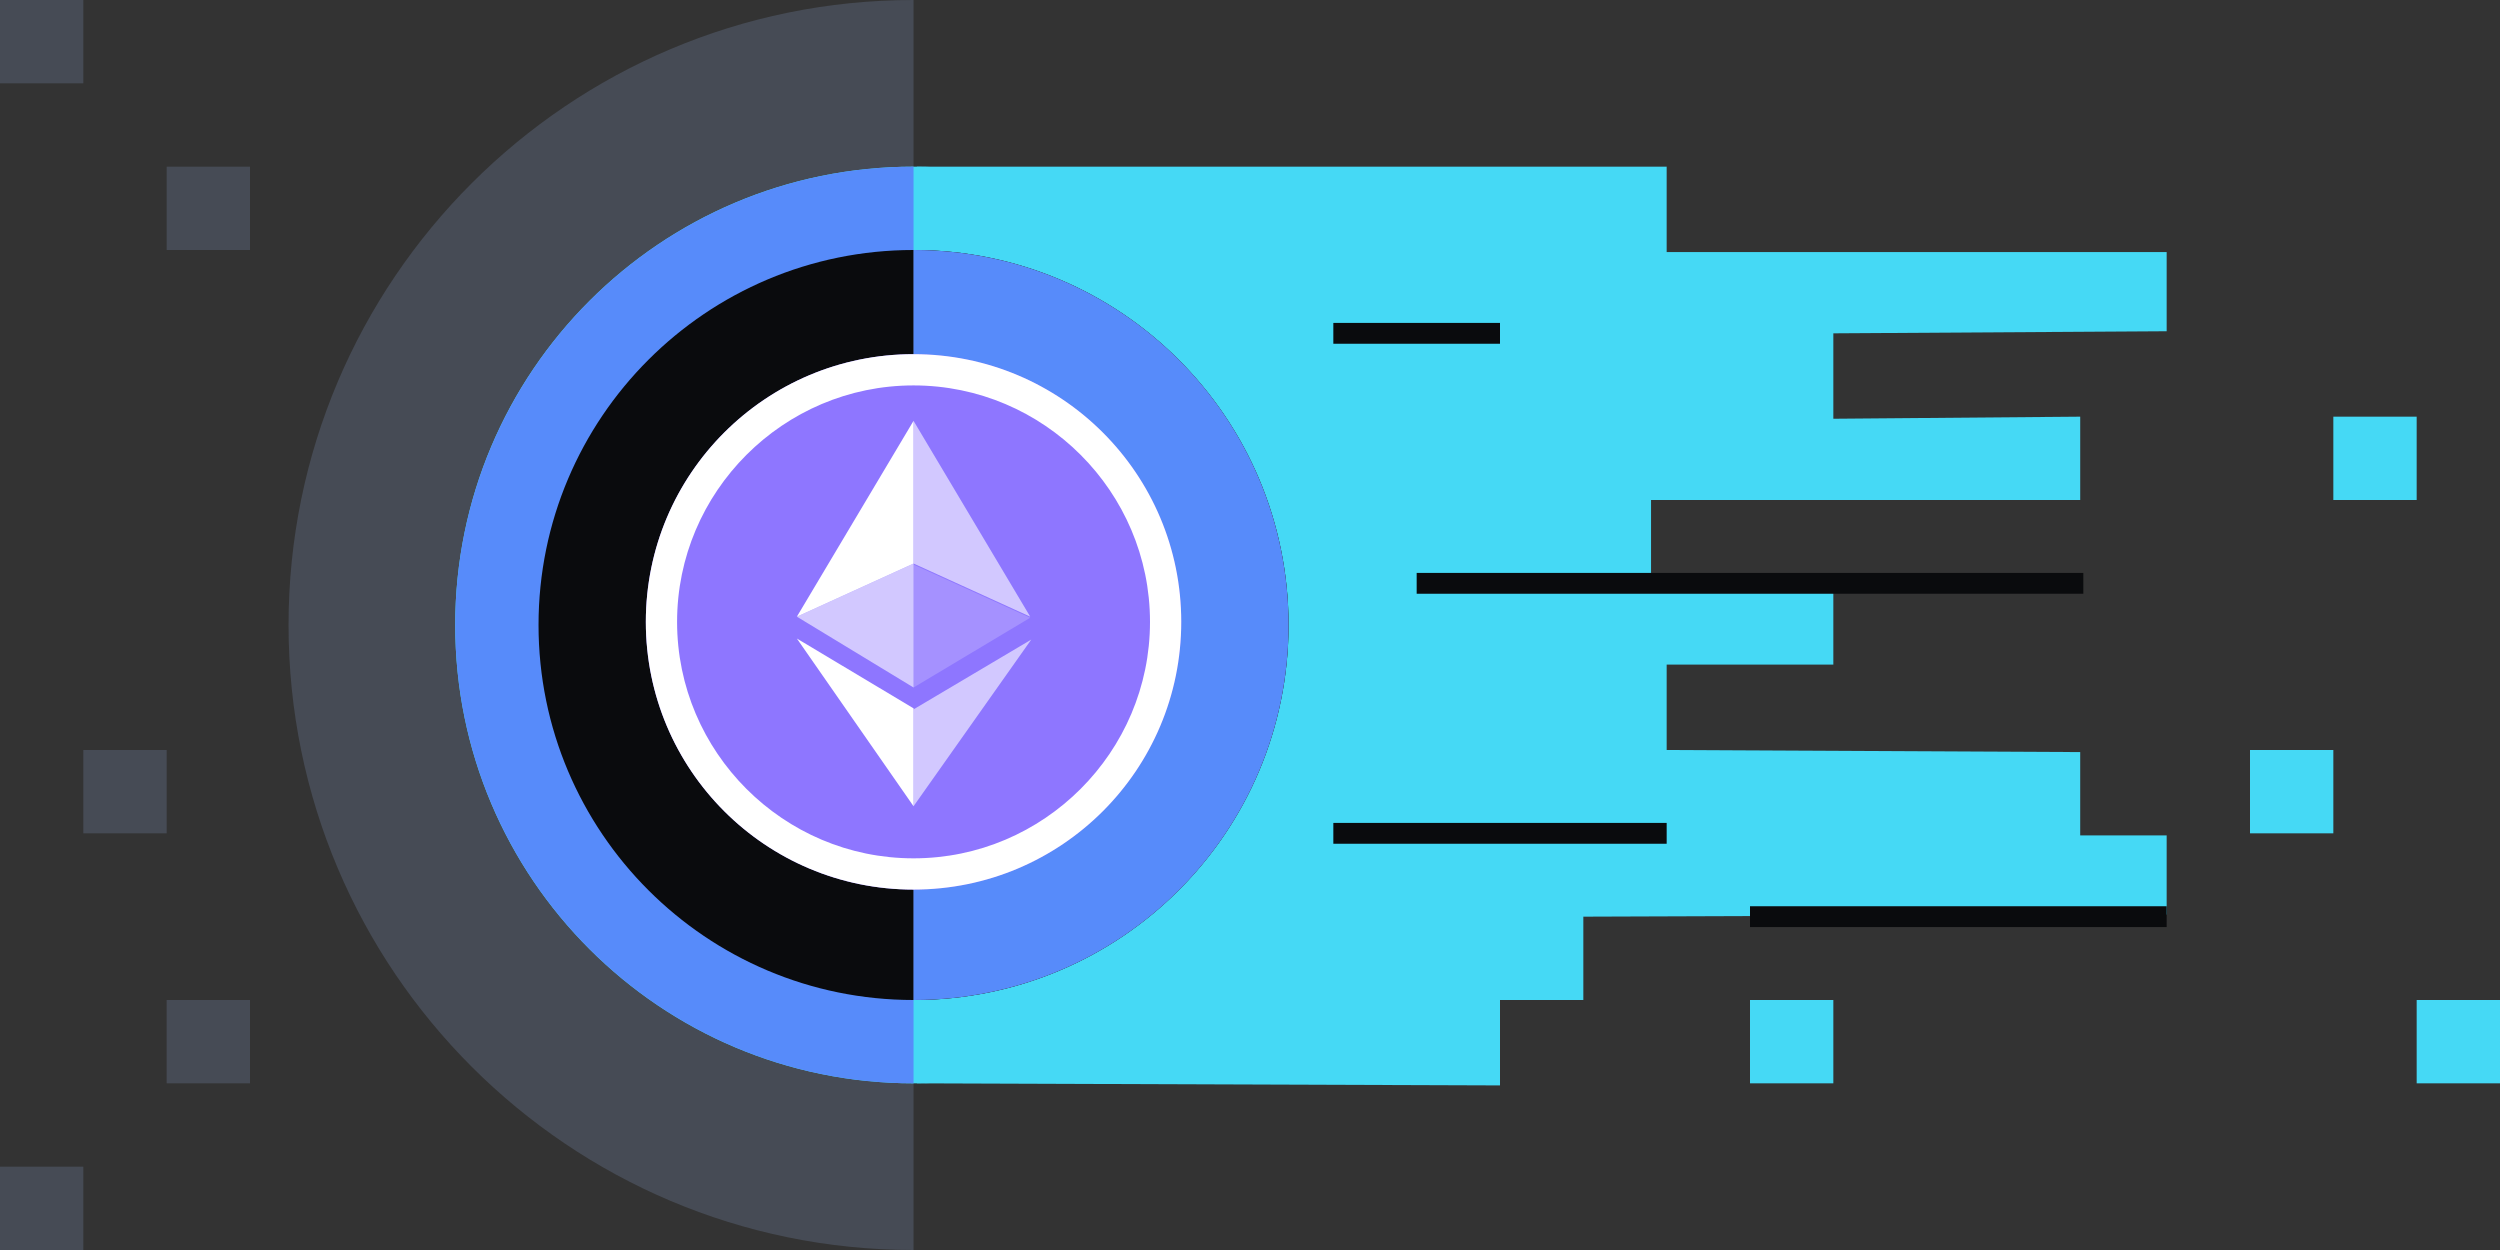
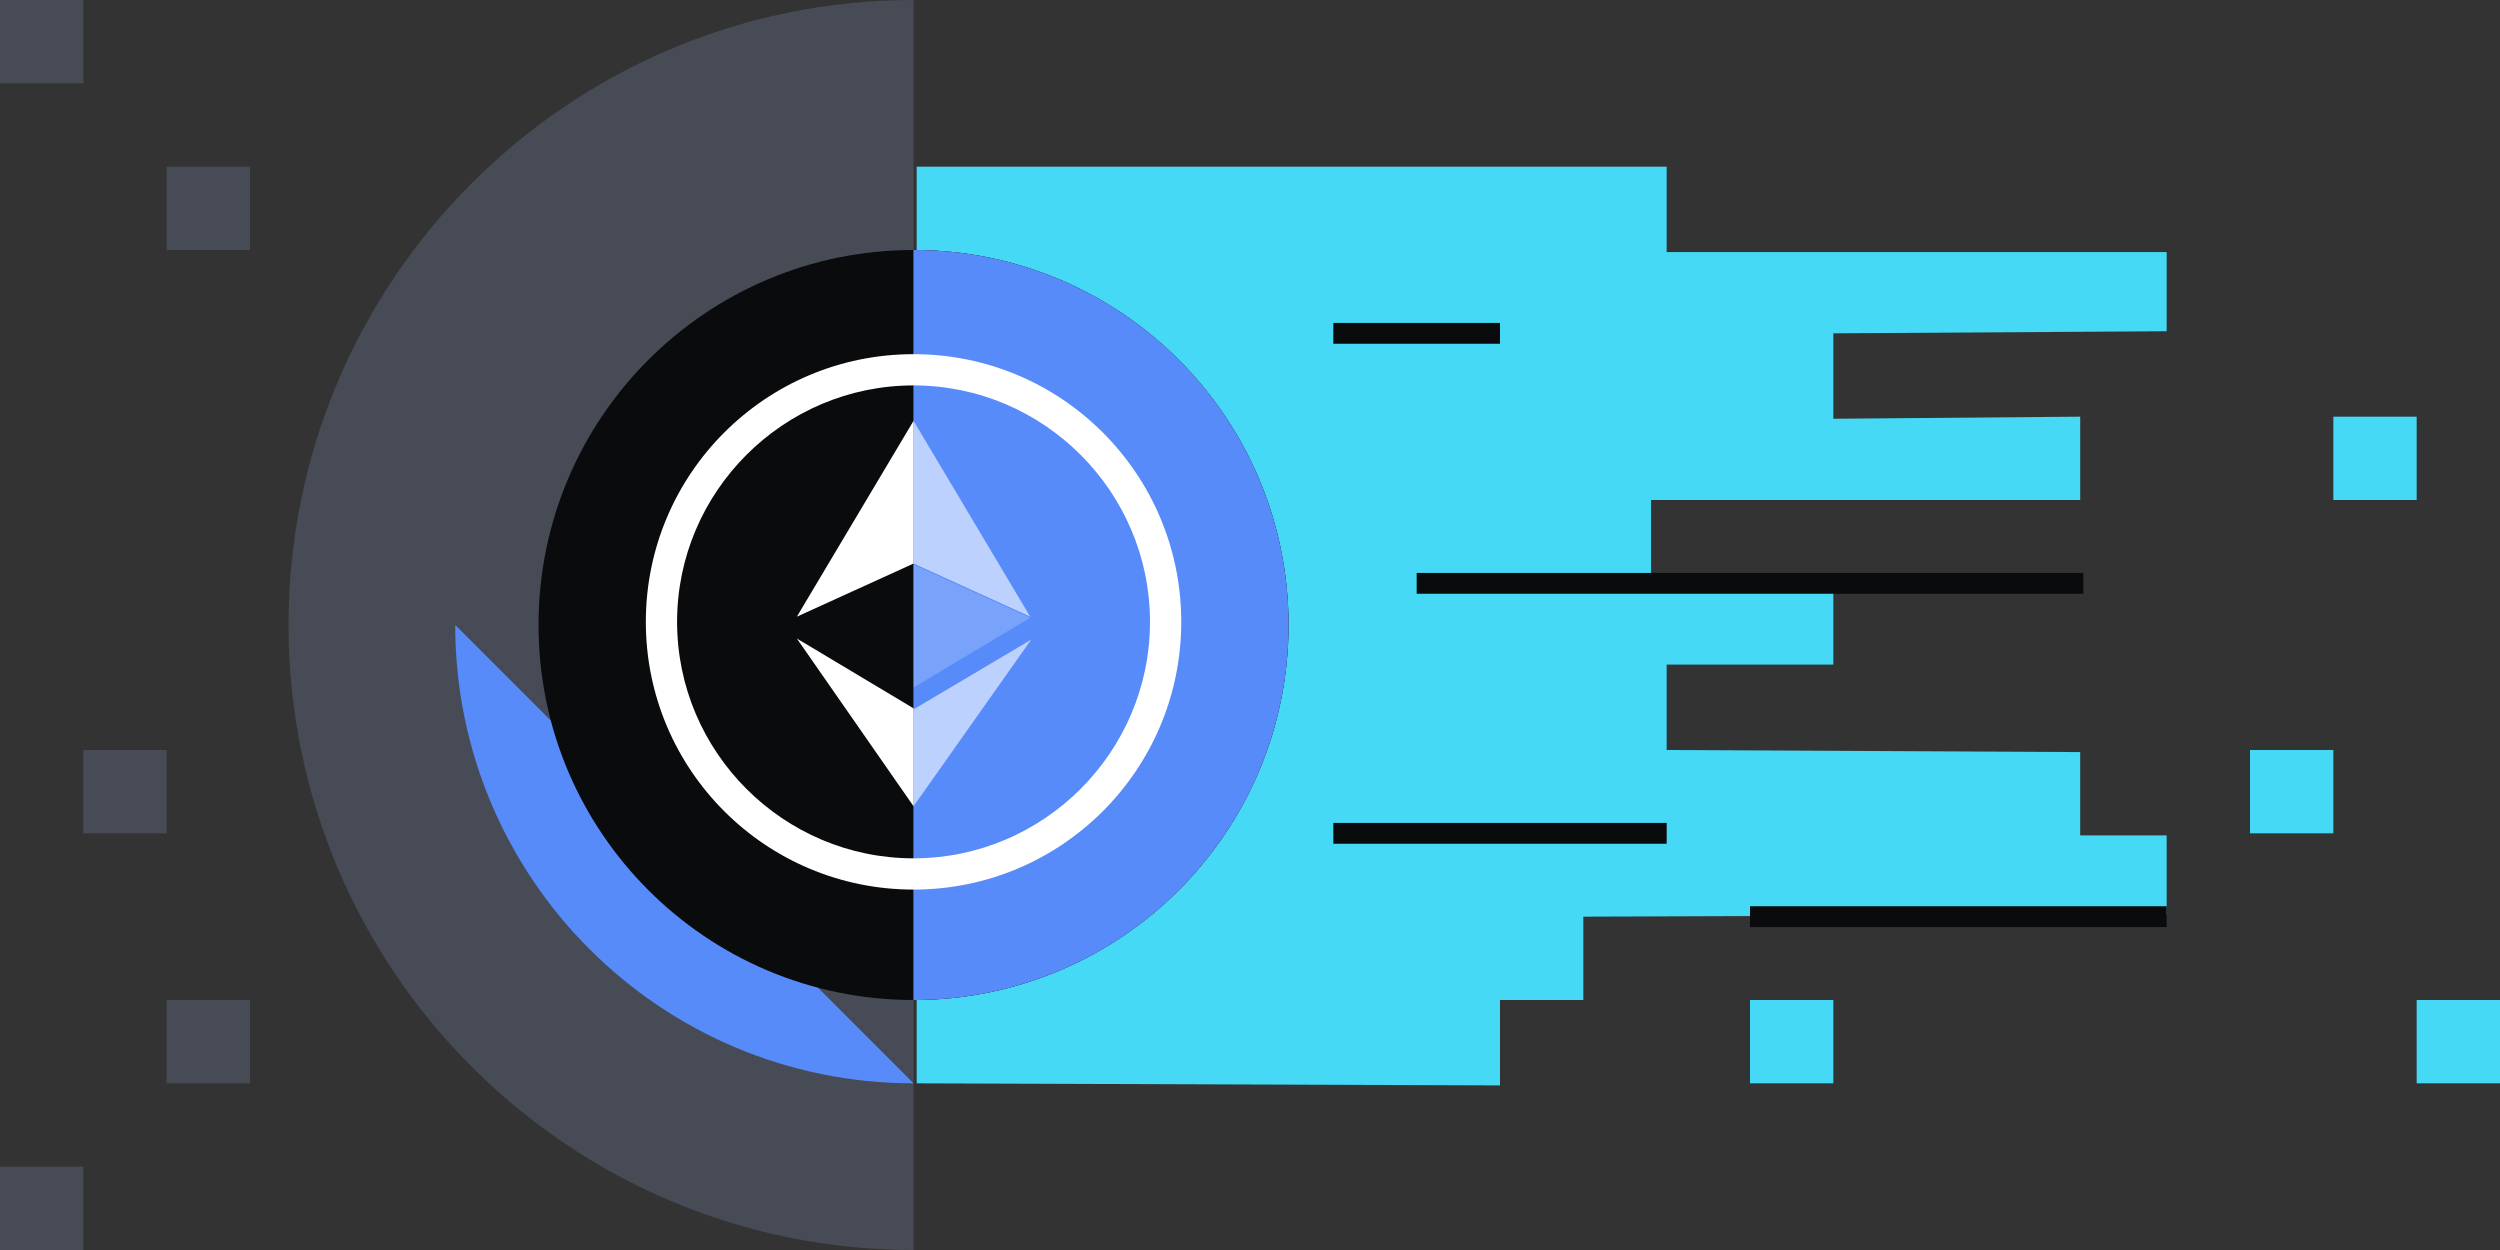
<svg xmlns="http://www.w3.org/2000/svg" fill="none" viewBox="0 0 240 120">
  <rect x="0" y="0" width="240" height="120" fill="#333333" stroke="none" />
  <g clip-path="url(#a)">
    <path fill="#464B55" d="M87.7 120c-33.1 0-60-26.9-60-60s26.9-60 60-60zM8 0H0v8h8zm16 16h-8v8h8z" />
    <path fill="#45D9F5" d="M199.7 80.2v-8L160 72v-8.2h16V56l-17.5.2V48h41.2v-8l-23.7.2V32l32-.2v-7.6h-48V16H88v88l56 .2V96h8v-8l56-.2v-7.6z" />
    <path fill="#464B55" d="M8 112H0v8h8zm8-40H8v8h8zm8 24h-8v8h8z" />
-     <path fill="#45D9F5" d="M87.7 104c24.3 0 43.999-19.7 43.999-44s-19.699-44-44-44-44 19.7-44 44 19.7 44 44 44" />
-     <path fill="#578BFA" d="M87.7 104c-24.3 0-44-19.7-44-44s19.7-44 44-44z" />
+     <path fill="#578BFA" d="M87.7 104c-24.3 0-44-19.7-44-44z" />
    <path fill="#0A0B0D" d="M87.7 96c19.881 0 35.999-16.118 35.999-36s-16.118-36-36-36-36 16.118-36 36 16.118 36 36 36" />
    <path fill="#464B55" d="M87.7 24c19.899 0 35.999 16.1 35.999 36s-16.1 36-36 36" />
    <path fill="#578BFA" d="M87.7 24c19.899 0 35.999 16.1 35.999 36s-16.1 36-36 36" />
-     <path fill="#8E76FF" d="M87.7 85.4c14.2 0 25.7-11.5 25.7-25.7S101.9 34 87.7 34 62 45.5 62 59.7s11.5 25.7 25.7 25.7" />
    <path fill="#FFFFFF" d="M87.7 37c12.5 0 22.7 10.2 22.7 22.7s-10.2 22.7-22.7 22.7S65 72.2 65 59.7 75.2 37 87.7 37m0-3C73.5 34 62 45.5 62 59.7s11.5 25.7 25.7 25.7 25.7-11.5 25.7-25.7S101.9 34 87.7 34" />
    <path fill="#FFFFFF" fill-opacity=".6" d="M87.7 40.4v13.7l11.2 5.1z" />
    <path fill="#FFFFFF" d="M87.7 40.4 76.5 59.2l11.2-5.1z" />
    <path fill="#FFFFFF" fill-opacity=".6" d="M87.7 68.1v9.3l11.3-16z" />
    <path fill="#FFFFFF" d="M87.7 77.4V68l-11.2-6.7z" />
    <path fill="#FFFFFF" fill-opacity=".2" d="m87.7 66 11.2-6.7-11.2-5.1z" />
-     <path fill="#FFFFFF" fill-opacity=".6" d="M76.5 59.2 87.7 66V54.1z" />
    <path fill="#45D9F5" d="M232 40h-8v8h8zm-56 56h-8v8h8zm48-24h-8v8h8zm16 24h-8v8h8z" />
    <path stroke="#0A0B0D" stroke-miterlimit="10" stroke-width="2" d="M128 32h16m-8 24h64m-72 24h32m8 8h40" />
  </g>
  <defs>
    <clipPath id="a">
      <path fill="#FFFFFF" d="M0 0h240v120H0z" />
    </clipPath>
  </defs>
</svg>